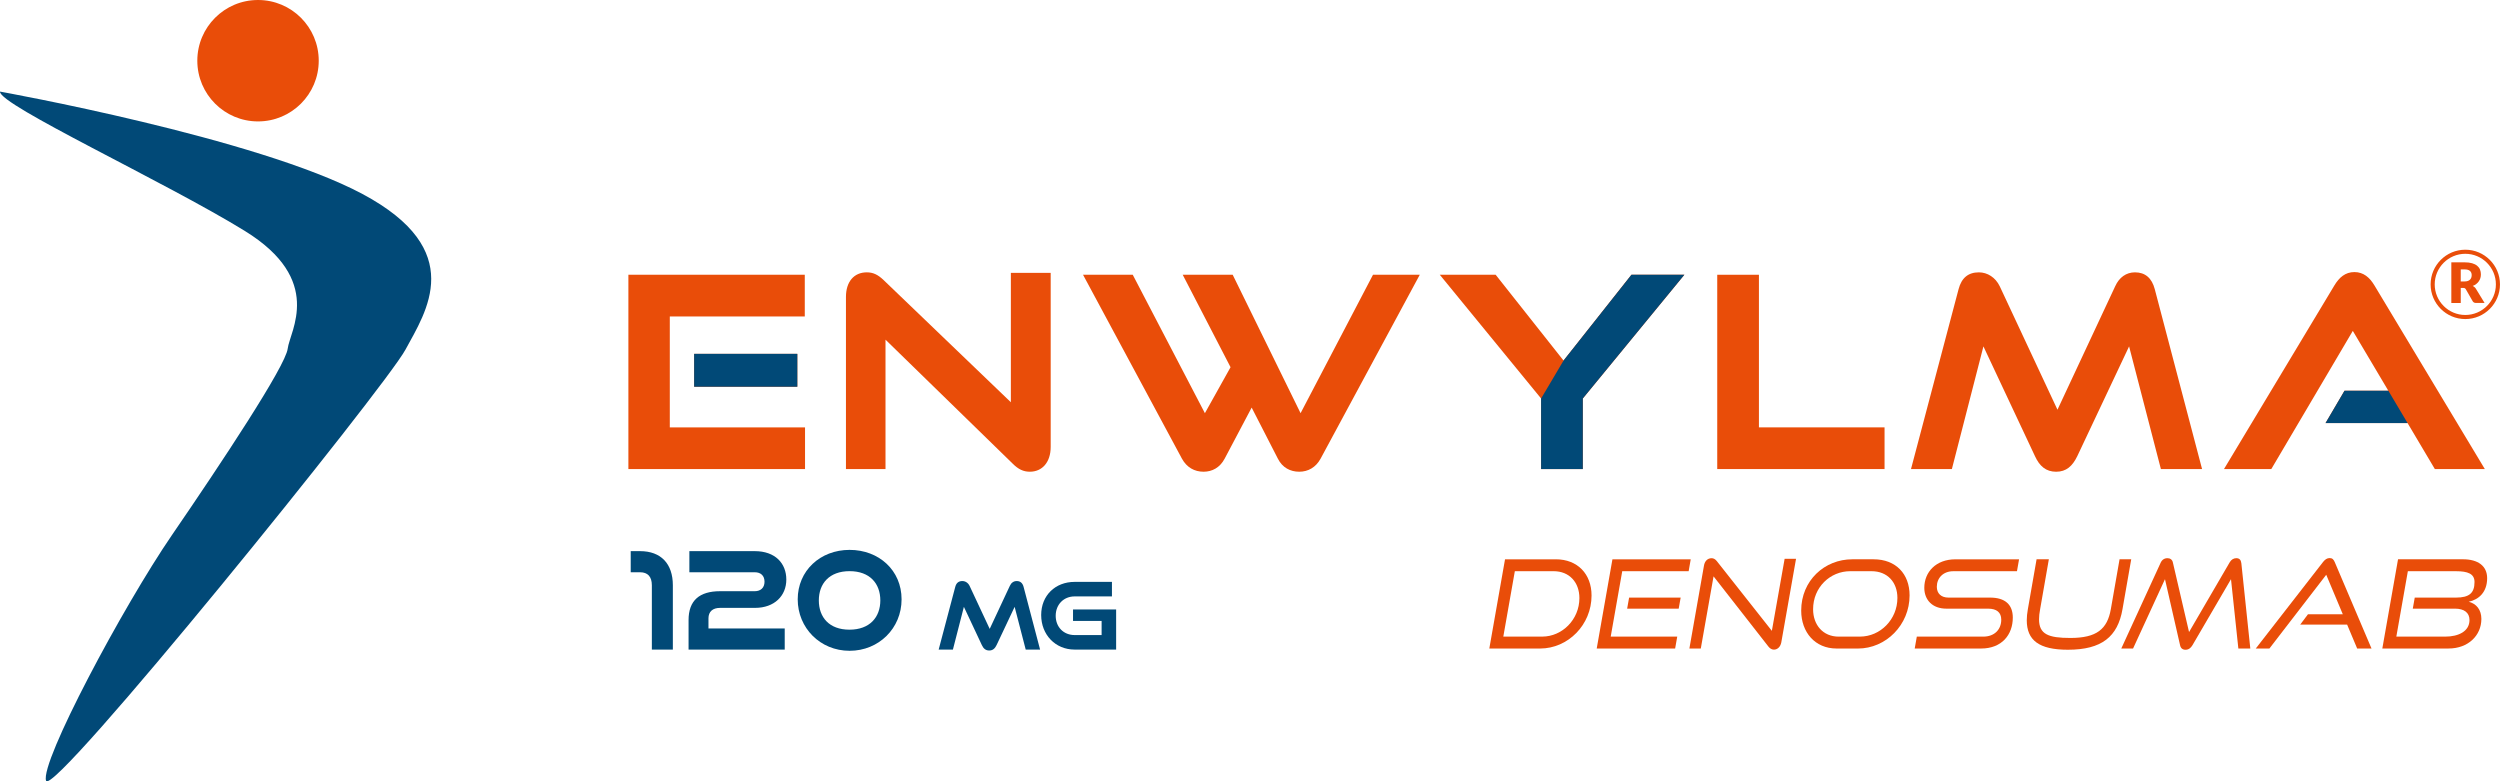
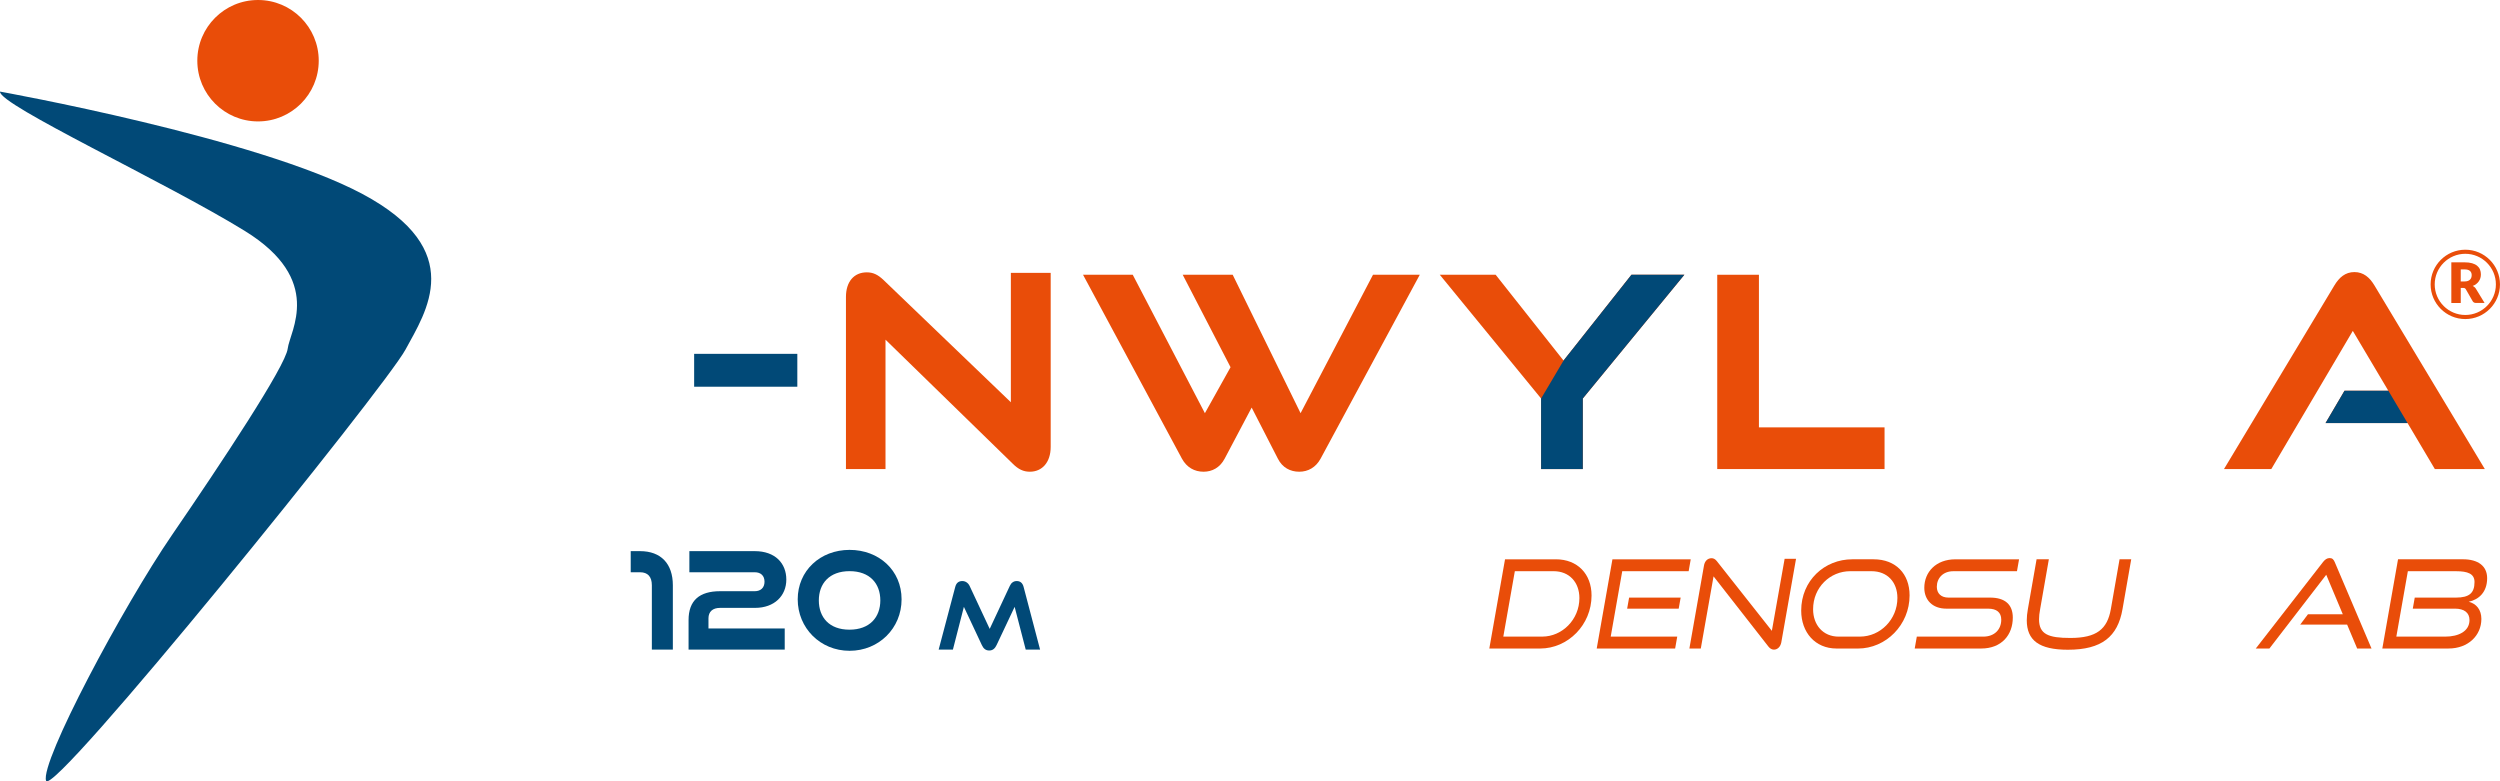
<svg xmlns="http://www.w3.org/2000/svg" id="Ebene_1" version="1.1" viewBox="0 0 1277.4 399.22">
  <defs>
    <style>
      .st0, .st1 {
        fill: #014977;
      }

      .st2 {
        fill: #e94d09;
      }

      .st1 {
        fill-rule: evenodd;
      }
    </style>
  </defs>
  <g>
-     <path class="st2" d="M321.08,239.67v-99.28h90.13v21.3h-68.97v56.68h69.1v21.3h-90.27ZM354.68,197.61v-16.8h52.71v16.8h-52.71Z" />
    <path class="st2" d="M452.46,173.57v66.1h-20.21v-87.95c0-7.78,4.1-12.56,10.65-12.56,3.14,0,5.6,1.09,8.6,3.96l65.01,62.41v-66.1h20.35v88.9c0,7.92-4.37,12.7-10.65,12.7-3.28,0-5.87-1.23-8.74-4.1l-65.01-63.37Z" />
    <path class="st2" d="M639.55,208.26l-13.79,26.08c-2.46,4.64-6.42,6.69-10.79,6.69-4.64,0-8.6-2.19-11.06-6.69l-50.53-93.96h25.4l36.87,70.74,13.11-23.49-24.45-47.25h25.54l34.69,70.74,37.01-70.74h23.9l-50.67,93.96c-2.46,4.51-6.42,6.69-10.93,6.69s-8.6-2.05-10.92-6.69l-13.38-26.08Z" />
    <path class="st2" d="M787.44,239.67v-36.05l-51.76-63.23h28.54l34.69,43.84,34.69-43.84h27.04l-51.9,63.23v36.05h-21.3Z" />
    <path class="st2" d="M877.44,239.67v-99.28h21.3v77.98h64.19v21.3h-85.49Z" />
-     <path class="st2" d="M1104.13,239.67l-16.25-62.68-26.49,56.13c-2.46,5.05-5.6,7.92-10.79,7.92s-8.47-2.87-10.79-7.92l-26.36-56.13-16.12,62.68h-20.89l24.31-91.91c1.5-5.74,4.92-8.6,10.38-8.6,4.37,0,8.47,2.59,10.65,7.1l29.5,63.09,29.5-63.09c2.05-4.51,5.6-7.1,10.11-7.1,5.19,0,8.6,2.87,10.11,8.6l24.17,91.91h-21.03Z" />
    <path class="st2" d="M1244.11,239.67l-13.93-23.49h-41.93l9.7-16.52h22.4l-18.16-30.59-41.65,70.6h-24.17l56.4-93.82c2.46-4.1,5.6-6.83,10.24-6.83s7.78,2.73,10.24,6.83l56.4,93.82h-25.54Z" />
  </g>
  <g>
    <path class="st2" d="M1257.35,147.13v7.68h-4.82v-20.77h6.76c1.5,0,2.78.15,3.84.46,1.06.31,1.92.74,2.59,1.29.67.55,1.16,1.2,1.46,1.95.3.75.46,1.57.46,2.45,0,.67-.09,1.31-.27,1.91-.18.6-.45,1.15-.81,1.66-.36.51-.79.96-1.31,1.36-.52.4-1.11.73-1.79.98.32.16.62.36.91.6.28.24.53.53.73.87l4.42,7.23h-4.36c-.81,0-1.39-.3-1.74-.91l-3.45-6.03c-.15-.27-.33-.46-.53-.57-.2-.11-.49-.17-.86-.17h-1.23ZM1257.35,143.81h1.94c.66,0,1.21-.08,1.67-.25.46-.17.84-.4,1.13-.69.29-.29.51-.64.64-1.03.13-.39.2-.82.2-1.28,0-.91-.3-1.63-.89-2.14-.59-.51-1.51-.77-2.76-.77h-1.94v6.16Z" />
    <path class="st2" d="M1259.67,163.03c-9.77,0-17.72-7.95-17.72-17.72s7.95-17.72,17.72-17.72,17.72,7.95,17.72,17.72-7.95,17.72-17.72,17.72ZM1259.67,129.68c-8.62,0-15.63,7.01-15.63,15.63s7.01,15.63,15.63,15.63,15.63-7.01,15.63-15.63-7.01-15.63-15.63-15.63Z" />
  </g>
  <g>
-     <path class="st0" d="M333.07,331.91v-32.87c0-4.36-2.08-6.64-6.02-6.64h-4.78v-10.79h4.78c10.73,0,16.75,6.5,16.75,17.44v32.87h-10.73Z" />
+     <path class="st0" d="M333.07,331.91v-32.87c0-4.36-2.08-6.64-6.02-6.64h-4.78v-10.79h4.78c10.73,0,16.75,6.5,16.75,17.44v32.87h-10.73" />
    <path class="st0" d="M351.83,331.91v-15.09c0-10.03,5.6-14.74,16.12-14.74h17.71c2.98,0,4.98-1.73,4.98-4.84s-1.94-4.84-4.98-4.84h-33.42v-10.79h33.42c10.45,0,16.12,6.23,16.12,14.53s-6.09,14.46-15.98,14.46h-17.85c-3.81,0-5.95,1.94-5.95,5.33v5.19h38.96v10.79h-49.13Z" />
    <path class="st0" d="M434.1,332.53c-15.02,0-26.5-11.69-26.5-26.3s11.49-25.26,26.5-25.26,26.57,10.45,26.57,25.26-11.62,26.3-26.57,26.3ZM434.1,291.84c-10.38,0-15.71,6.37-15.71,14.95s5.26,14.95,15.64,14.95,15.78-6.37,15.78-14.95-5.33-14.95-15.71-14.95Z" />
    <path class="st0" d="M524.1,331.91l-5.66-21.84-9.23,19.55c-.86,1.76-1.95,2.76-3.76,2.76s-2.95-1-3.76-2.76l-9.18-19.55-5.61,21.84h-7.28l8.47-32.02c.52-2,1.71-3,3.62-3,1.52,0,2.95.9,3.71,2.47l10.28,21.98,10.28-21.98c.71-1.57,1.95-2.47,3.52-2.47,1.81,0,3,1,3.52,3l8.42,32.02h-7.33Z" />
-     <path class="st0" d="M549.08,331.91c-9.85,0-17.08-7.61-17.08-17.65s7.23-16.94,17.08-16.94h19.08v7.42h-19.08c-5.57,0-9.66,4.14-9.66,9.9s4.04,9.85,9.66,9.85h13.8v-7.23h-14.61v-5.85h22.03v20.51h-21.22Z" />
  </g>
  <g>
    <path class="st2" d="M760.98,331.37l8.03-45.59h25.96c11.1,0,18.25,7.53,18.25,18.5,0,14.99-12.04,27.09-26.28,27.09h-25.96ZM788.01,325.28c10.22,0,19-8.72,19-19.69,0-8.09-5.21-13.73-13.11-13.73h-19.88l-5.89,33.43h19.88Z" />
    <path class="st2" d="M815.86,331.37l8.03-45.59h40.01l-1.07,6.08h-33.93l-5.89,33.43h33.99l-1.07,6.08h-40.07ZM831.41,310.99l1-5.64h26.34l-1,5.64h-26.34Z" />
    <path class="st2" d="M875.56,294.49l-6.52,36.88h-5.83l7.46-42.39c.38-2.32,1.88-3.76,3.89-3.76.94,0,1.82.44,2.63,1.44l28.16,35.68,6.52-36.81h5.83l-7.53,42.71c-.44,2.32-2.01,3.7-3.76,3.7-1.13,0-2.07-.63-2.82-1.57l-28.03-35.87Z" />
    <path class="st2" d="M938.4,331.37c-10.97,0-18.06-8.28-18.06-19.38,0-15.36,11.92-26.21,26.09-26.21h10.91c11.35,0,18.38,7.46,18.38,18.44,0,15.05-12.04,27.16-26.4,27.16h-10.91ZM950.37,325.28c10.41,0,19.13-8.78,19.13-19.75,0-8.03-5.08-13.67-13.23-13.67h-10.91c-10.22,0-18.94,8.22-18.94,19.44,0,8.03,5.08,13.99,13.04,13.99h10.91Z" />
    <path class="st2" d="M978.34,331.37l1.07-6.08h33.93c5.83,0,9.22-3.7,9.22-8.65,0-3.7-2.32-5.64-6.71-5.64h-21.32c-7.21,0-11.29-4.52-11.29-10.66,0-8.03,5.96-14.55,15.87-14.55h32.55l-1.07,6.08h-32.55c-5.14,0-8.4,3.45-8.4,7.96,0,3.39,2.2,5.52,5.96,5.52h21.26c7.59,0,11.6,3.51,11.6,10.22,0,8.78-5.64,15.8-16.18,15.8h-33.93Z" />
    <path class="st2" d="M1083.01,285.77h5.96l-4.45,25.46c-2.45,14.11-10.6,20.76-27.91,20.76-14.74,0-21.01-4.83-21.01-15.05,0-1.76.19-3.64.56-5.71l4.45-25.46h6.27l-4.45,25.46c-.38,2.01-.56,3.7-.56,5.21,0,7.65,4.77,9.53,15.99,9.53,13.42,0,18.88-4.45,20.7-14.74l4.45-25.46Z" />
-     <path class="st2" d="M1143.71,331.37l-3.76-35.43-19.69,33.74c-.88,1.51-2.07,2.32-3.57,2.32s-2.45-.82-2.76-2.32l-7.71-33.74-16.31,35.43h-6.02l20.01-43.59c.69-1.69,1.94-2.57,3.58-2.57,1.32,0,2.45.69,2.76,2.13l8.28,35.62,20.76-35.62c.81-1.44,2.07-2.13,3.39-2.13,1.57,0,2.38.88,2.57,2.57l4.58,43.59h-6.08Z" />
    <path class="st2" d="M1204.42,331.37l-5.14-12.23h-23.96l3.95-5.27h17.81l-8.47-20.19-29.04,37.69h-6.96l34.37-44.21c1-1.25,2.01-2.01,3.39-2.01s2.01.75,2.57,2.01l18.81,44.21h-7.34Z" />
    <path class="st2" d="M1225.3,285.77h33.18c7.65,0,12.35,3.39,12.35,9.66,0,7.09-4.2,10.91-9.41,12.04,3.95,1,6.46,4.14,6.46,8.78,0,8.47-6.77,15.11-16.74,15.11h-33.87l8.03-45.59ZM1230.32,291.86l-5.89,33.43h24.96c6.9,0,12.42-2.76,12.42-8.47,0-3.76-2.7-5.83-7.46-5.83h-21.51l1-5.64h21.07c6.77,0,9.47-2.32,9.47-7.96,0-4.26-3.51-5.52-9.41-5.52h-24.65Z" />
  </g>
  <rect class="st0" x="354.68" y="180.8" width="52.72" height="16.8" />
  <polygon class="st1" points="1220.35 199.65 1197.95 199.65 1188.25 216.18 1230.18 216.18 1220.35 199.65" />
  <polygon class="st1" points="833.61 140.38 860.65 140.38 808.75 203.61 808.75 239.67 787.44 239.67 787.44 203.61 798.92 184.22 833.61 140.38" />
  <circle class="st2" cx="131.84" cy="31.02" r="31.02" />
  <path class="st0" d="M0,46.8s131.32,23.54,185.21,52.32c53.89,28.78,32.44,60.17,21.97,79.53-10.46,19.36-180.5,229.68-183.64,220.27-3.14-9.42,39.24-88.94,64.35-125.57,25.11-36.62,58.08-86.33,59.12-95.22,1.05-8.89,18.84-35.05-21.97-60.17C84.24,92.84-.52,53.6,0,46.8Z" />
</svg>